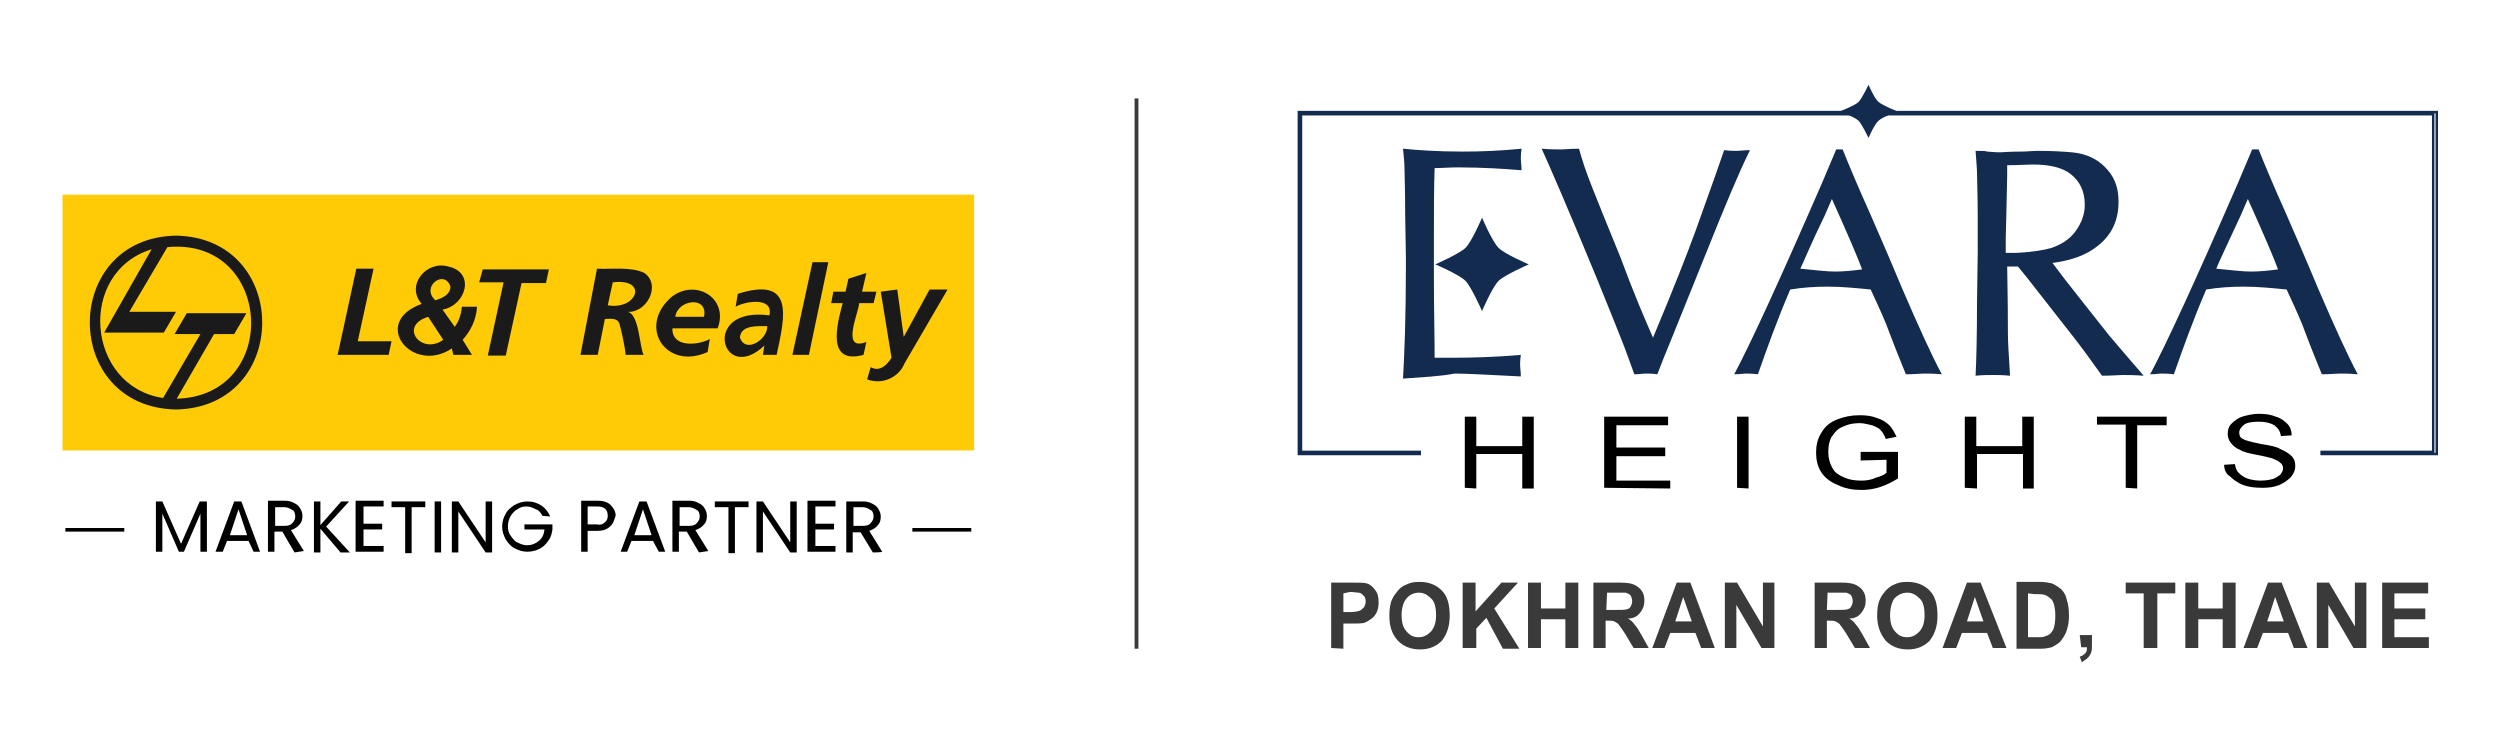
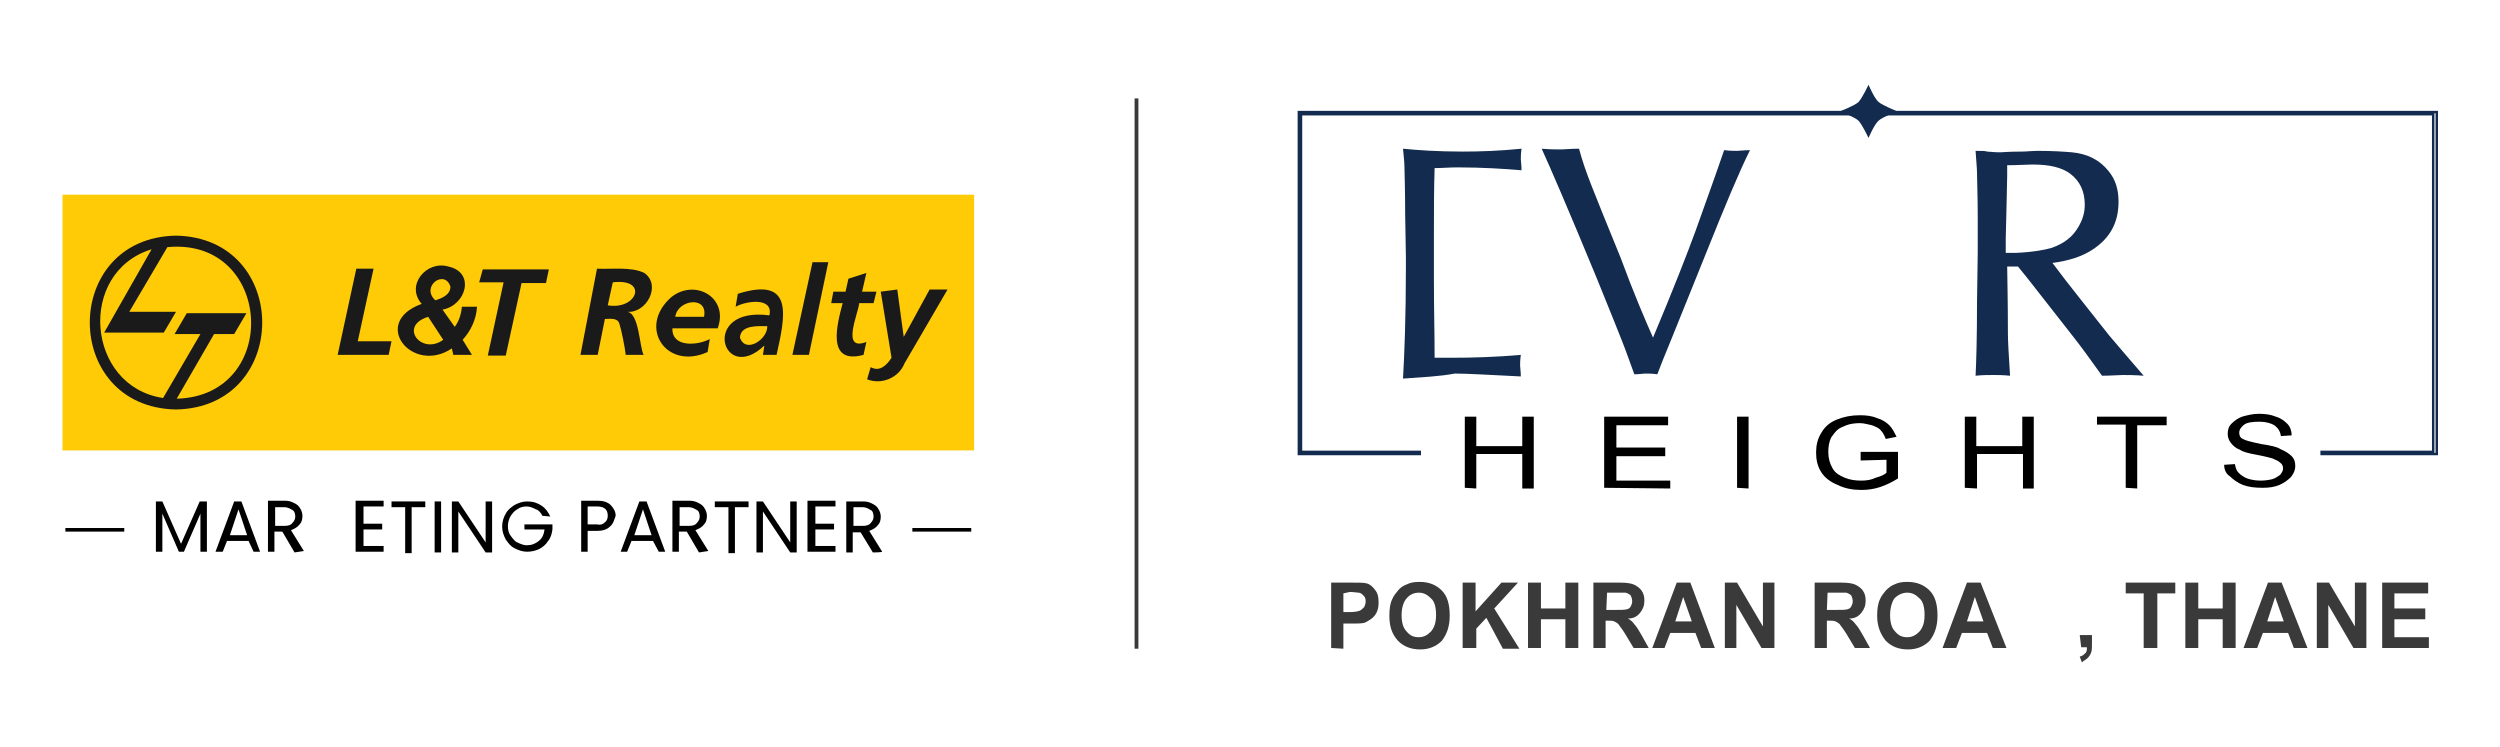
<svg xmlns="http://www.w3.org/2000/svg" version="1.1" id="Layer_1" x="0px" y="0px" viewBox="0 0 348 104" style="enable-background:new 0 0 348 104;" xml:space="preserve">
  <style type="text/css">
	.st0{fill:#132B4F;}
	.st1{fill:#FFCA06;}
	.st2{fill-rule:evenodd;clip-rule:evenodd;fill:#1A1A1A;}
	.st3{fill:#1A1A1A;}
	.st4{fill:#3A3A3A;}
	.st5{fill:none;stroke:#132B4F;stroke-width:0.34;stroke-miterlimit:10;}
	.st6{fill:none;}
	.st7{fill:none;stroke:#3A3A3A;stroke-width:0.533;stroke-miterlimit:10;}
</style>
  <g>
    <g>
      <g>
        <g>
          <g>
            <g>
              <g>
                <g>
                  <rect x="8.7" y="27.1" class="st1" width="126.9" height="35.6" />
                </g>
              </g>
            </g>
          </g>
        </g>
        <g>
          <g>
            <g>
              <g>
                <g>
                  <g>
                    <path class="st2" d="M22.7,55.4l5.2-8.9h-3.6l1.7-2.9h8.3l-1.7,2.9h-2.8l-5.2,9C39.2,55.1,38,33,23.3,34.4L18,43.4h6.5           l-1.7,2.9h-8.3l6.6-11.6C10.7,37.9,12,53.8,22.7,55.4 M24.5,32.8c16,0.3,16,23.9,0,24.2C8.5,56.7,8.5,33.1,24.5,32.8           L24.5,32.8z" />
                  </g>
                </g>
              </g>
            </g>
          </g>
          <g>
            <g>
              <g>
                <g>
                  <g>
                    <path class="st3" d="M122.6,40.6l1.5,9.2c-0.7,1.1-1.7,2-2.9,1.3l-0.5,1.7c2,0.8,4.4-0.2,5.2-2.2l6-10.3h-2.5l-3.6,6.6l0,0           l-0.9-6.6L122.6,40.6z M115.7,42.2h1.6c-0.8,3-2.3,8.6,2.9,7.2l0.4-1.8c-3.6,1.4-1.1-4-1-5.4h2l0.4-1.6h-2l0.6-2.6           l-2.5,0.8l-0.4,1.8H116L115.7,42.2z M110.3,49.4h2.3l2.7-12.9h-2.2L110.3,49.4z M103,47c0.1-1.8,2.5-1.6,3.8-1.6           C106.9,47.2,103.8,49.3,103,47z M106.2,49.4h1.9c1.2-5.4,2.5-11-5.4-8.5l-0.3,1.8c1.4-0.8,5.3-1.4,4.7,1.2           c-9.7-1.3-6.6,9.8-0.7,4.2l0,0L106.2,49.4z M94,44.1c0.3-2.4,4.6-3,4,0H94z M99.9,45.7c1.6-4.3-3.2-7-6.5-4.3           c-4.7,4.2-0.6,10.2,5.1,7.6l0.3-1.8c-1.7,0.9-5.3,1.2-5.2-1.5H99.9z M85.3,39.3c5-0.6,3.4,3.9-0.7,3.2L85.3,39.3z            M80.8,49.4h2.4l1-5c0.7,0,1.7-0.2,2,0.6c0.3,0.9,0.8,3.4,0.9,4.4h2.5c-0.6-1-0.6-6-2.4-6l0,0c2.8,0.3,4.9-3.7,2.5-5.4           c-1.8-0.9-4.6-0.5-6.6-0.6L80.8,49.4z M66.7,39.3h3.4l-2.2,10.2h2.5l2.2-10.1H76l0.4-1.9h-9.2L66.7,39.3z M62.7,39.9           c0,1.1-1.1,1.6-2.1,1.9C58.5,39.9,61.9,37.4,62.7,39.9z M61.7,47.3c-3,2.2-6.3-1.9-2.1-3.2L61.7,47.3z M63.1,49.4h2.6           l-1.3-2.1c1.1-1.2,1.9-2.8,2-4.6h-2.1c-0.1,1-0.4,2-1,2.8l-1.7-2.4c3.3-0.6,4.6-5.2,0.8-6c-3-0.9-6,2.6-3.7,5.2           c-7.2,2.6-1.3,9.9,4.2,6.2L63.1,49.4z M47,49.4h7.1l0.4-1.9h-4.7L52,37.4h-2.4L47,49.4z" />
                  </g>
                </g>
              </g>
            </g>
          </g>
        </g>
      </g>
      <g>
        <g>
          <g>
            <g>
              <g>
                <g>
                  <g>
                    <path d="M28.8,69.8v7h-0.9v-5.3l-2.3,5.3h-0.7l-2.3-5.3v5.3h-0.9v-7h0.9l2.6,5.9l2.6-5.9H28.8z" />
                  </g>
                </g>
              </g>
            </g>
          </g>
          <g>
            <g>
              <g>
                <g>
                  <g>
                    <path d="M34.6,75.3h-3l-0.6,1.5H30l2.6-7h1l2.6,7h-0.9L34.6,75.3z M34.4,74.5l-1.2-3.6l-1.2,3.6H34.4z" />
                  </g>
                </g>
              </g>
            </g>
          </g>
          <g>
            <g>
              <g>
                <g>
                  <g>
                    <path d="M41,76.9L39.3,74h-1.1v2.8h-0.9v-7.1h2.3c0.6,0,0.9,0.1,1.3,0.3c0.4,0.2,0.7,0.4,0.9,0.8c0.2,0.3,0.3,0.7,0.3,1           c0,0.5-0.1,0.9-0.4,1.2c-0.3,0.4-0.7,0.6-1.2,0.8l1.8,2.9L41,76.9z M38.3,73.2h1.3c0.5,0,0.9-0.1,1.1-0.4           c0.3-0.3,0.4-0.6,0.4-0.9s-0.1-0.8-0.4-0.9c-0.3-0.2-0.7-0.4-1.1-0.4h-1.3V73.2z" />
                  </g>
                </g>
              </g>
            </g>
          </g>
          <g>
            <g>
              <g>
                <g>
                  <g>
-                     <path d="M47.4,76.9l-2.8-3.3v3.3h-0.9v-7.1h0.9v3.3l2.9-3.3h1.1l-3.2,3.5l3.3,3.6C48.7,76.9,47.4,76.9,47.4,76.9z" />
-                   </g>
+                     </g>
                </g>
              </g>
            </g>
          </g>
          <g>
            <g>
              <g>
                <g>
                  <g>
                    <path d="M50.6,70.5v2.4h2.6v0.8h-2.6V76h2.8v0.8h-3.9v-7.1h3.9v0.8L50.6,70.5z" />
                  </g>
                </g>
              </g>
            </g>
          </g>
          <g>
            <g>
              <g>
                <g>
                  <g>
                    <path d="M59.2,69.8v0.8h-1.9v6.4h-0.9v-6.4h-1.9v-0.8H59.2z" />
                  </g>
                </g>
              </g>
            </g>
          </g>
          <g>
            <g>
              <g>
                <g>
                  <g>
                    <path d="M61.4,69.8v7.1h-0.9v-7.1H61.4z" />
                  </g>
                </g>
              </g>
            </g>
          </g>
          <g>
            <g>
              <g>
                <g>
                  <g>
                    <path d="M68.5,76.9h-0.9l-3.8-5.7v5.7h-0.9v-7.1h0.9l3.8,5.7v-5.7h0.9V76.9z" />
                  </g>
                </g>
              </g>
            </g>
          </g>
          <g>
            <g>
              <g>
                <g>
                  <g>
                    <path d="M75.5,71.8c-0.2-0.4-0.5-0.8-0.9-0.9c-0.4-0.2-0.8-0.4-1.3-0.4c-0.5,0-0.9,0.1-1.3,0.4c-0.4,0.2-0.7,0.6-0.9,0.9           s-0.4,0.9-0.4,1.4c0,0.6,0.1,1,0.4,1.4s0.6,0.8,0.9,0.9c0.4,0.2,0.9,0.4,1.3,0.4c0.7,0,1.2-0.2,1.7-0.6s0.7-0.9,0.8-1.6           h-2.8V73h3.9v0.7c-0.1,0.6-0.2,1.1-0.6,1.6c-0.3,0.5-0.8,0.9-1.2,1.1s-1,0.4-1.7,0.4c-0.7,0-1.2-0.2-1.8-0.5           c-0.6-0.3-0.9-0.8-1.2-1.2c-0.3-0.6-0.5-1.1-0.5-1.8c0-0.7,0.2-1.3,0.5-1.8c0.3-0.6,0.8-0.9,1.2-1.2           c0.6-0.3,1.1-0.5,1.8-0.5c0.8,0,1.4,0.2,2,0.6c0.6,0.4,0.9,0.9,1.2,1.5L75.5,71.8L75.5,71.8z" />
                  </g>
                </g>
              </g>
            </g>
          </g>
          <g>
            <g>
              <g>
                <g>
                  <g>
                    <path d="M84.9,73.3c-0.4,0.4-1,0.6-1.8,0.6h-1.3v2.9h-0.9v-7.1h2.3c0.8,0,1.4,0.2,1.8,0.6s0.7,0.9,0.7,1.5           C85.5,72.3,85.4,72.9,84.9,73.3z M84.2,72.7c0.3-0.2,0.4-0.6,0.4-0.9c0-0.9-0.5-1.3-1.5-1.3h-1.3V73h1.3           C83.6,73.1,83.9,73,84.2,72.7z" />
                  </g>
                </g>
              </g>
            </g>
          </g>
          <g>
            <g>
              <g>
                <g>
                  <g>
                    <path d="M90.9,75.3h-3l-0.6,1.5h-0.9l2.6-7h1l2.6,7h-0.9L90.9,75.3z M90.7,74.5l-1.2-3.6l-1.2,3.6H90.7z" />
                  </g>
                </g>
              </g>
            </g>
          </g>
          <g>
            <g>
              <g>
                <g>
                  <g>
                    <path d="M97.3,76.9L95.6,74h-1.1v2.8h-0.9v-7.1h2.3c0.6,0,0.9,0.1,1.3,0.3s0.7,0.4,0.9,0.8c0.2,0.3,0.3,0.7,0.3,1           c0,0.5-0.1,0.9-0.4,1.2c-0.3,0.4-0.7,0.6-1.2,0.8l1.8,2.9L97.3,76.9z M94.6,73.2h1.3c0.5,0,0.9-0.1,1.1-0.4           c0.3-0.3,0.4-0.6,0.4-0.9s-0.1-0.8-0.4-0.9c-0.3-0.2-0.7-0.4-1.1-0.4h-1.3V73.2z" />
                  </g>
                </g>
              </g>
            </g>
          </g>
          <g>
            <g>
              <g>
                <g>
                  <g>
                    <path d="M104.2,69.8v0.8h-1.9v6.4h-0.9v-6.4h-1.9v-0.8H104.2z" />
                  </g>
                </g>
              </g>
            </g>
          </g>
          <g>
            <g>
              <g>
                <g>
                  <g>
                    <path d="M111,76.9H110l-3.8-5.7v5.7h-0.9v-7.1h0.9l3.8,5.7v-5.7h0.9V76.9z" />
                  </g>
                </g>
              </g>
            </g>
          </g>
          <g>
            <g>
              <g>
                <g>
                  <g>
                    <path d="M113.5,70.5v2.4h2.6v0.8h-2.6V76h2.8v0.8h-3.9v-7.1h3.9v0.8L113.5,70.5z" />
                  </g>
                </g>
              </g>
            </g>
          </g>
          <g>
            <g>
              <g>
                <g>
                  <g>
                    <path d="M121.5,76.9l-1.7-2.8h-1.1v2.8h-0.9v-7.1h2.3c0.6,0,0.9,0.1,1.3,0.3s0.7,0.4,0.9,0.8c0.2,0.3,0.3,0.7,0.3,1           c0,0.5-0.1,0.9-0.4,1.2c-0.3,0.4-0.7,0.6-1.2,0.8l1.8,2.9C122.7,76.9,121.5,76.9,121.5,76.9z M118.8,73.2h1.3           c0.5,0,0.9-0.1,1.1-0.4c0.3-0.3,0.4-0.6,0.4-0.9s-0.1-0.8-0.4-0.9c-0.3-0.2-0.7-0.4-1.1-0.4h-1.3V73.2z" />
                  </g>
                </g>
              </g>
            </g>
          </g>
        </g>
        <g>
          <g>
            <g>
              <g>
                <g>
                  <rect x="127" y="73.5" width="8.2" height="0.5" />
                </g>
              </g>
            </g>
          </g>
        </g>
        <g>
          <g>
            <g>
              <g>
                <g>
                  <rect x="9.1" y="73.5" width="8.2" height="0.5" />
                </g>
              </g>
            </g>
          </g>
        </g>
      </g>
    </g>
    <g>
      <g>
        <path class="st4" d="M185.3,90.2v-9.1h2.8c1,0,1.8,0,2.1,0.1c0.5,0.1,0.9,0.5,1.2,0.9c0.4,0.5,0.5,1,0.5,1.8c0,0.6-0.1,1-0.3,1.4     c-0.2,0.4-0.5,0.7-0.8,0.9s-0.6,0.4-0.9,0.5c-0.4,0.1-1,0.1-1.8,0.1H187v3.5L185.3,90.2L185.3,90.2z M187,82.6v2.6h0.9     c0.7,0,1.1-0.1,1.4-0.2c0.2-0.1,0.4-0.3,0.6-0.5c0.1-0.2,0.2-0.5,0.2-0.8c0-0.4-0.1-0.6-0.3-0.8c-0.2-0.2-0.4-0.4-0.7-0.4     c-0.2,0-0.7-0.1-1.2-0.1L187,82.6L187,82.6z" />
        <path class="st4" d="M193.4,85.7c0-0.9,0.1-1.7,0.4-2.3c0.2-0.5,0.5-0.8,0.8-1.2s0.8-0.7,1.1-0.8c0.6-0.3,1.1-0.4,1.9-0.4     c1.3,0,2.3,0.4,3.1,1.2c0.8,0.8,1.1,2,1.1,3.5c0,1.5-0.4,2.6-1.1,3.5c-0.8,0.8-1.8,1.2-3,1.2c-1.3,0-2.3-0.4-3.1-1.2     C193.7,88.2,193.4,87.1,193.4,85.7z M195.1,85.6c0,1,0.2,1.8,0.7,2.3c0.5,0.6,1,0.8,1.7,0.8s1.2-0.3,1.7-0.8     c0.5-0.6,0.7-1.3,0.7-2.3c0-1-0.2-1.9-0.7-2.3c-0.5-0.5-1-0.8-1.7-0.8s-1.3,0.3-1.7,0.8C195.4,83.7,195.1,84.6,195.1,85.6z" />
        <path class="st4" d="M203.6,90.2v-9.1h1.8v4l3.6-4h2.3l-3.3,3.6l3.5,5.6h-2.3l-2.3-4.3l-1.4,1.5v2.7     C205.5,90.2,203.6,90.2,203.6,90.2z" />
        <path class="st4" d="M212.7,90.2v-9.1h1.8v3.6h3.4v-3.6h1.8v9.1h-1.8v-4h-3.4v4H212.7z" />
        <path class="st4" d="M221.8,90.2v-9.1h3.7c0.9,0,1.6,0.1,2,0.3c0.4,0.2,0.8,0.5,1,0.8c0.3,0.4,0.4,0.9,0.4,1.4     c0,0.7-0.2,1.2-0.6,1.7c-0.4,0.5-0.9,0.8-1.7,0.8c0.4,0.2,0.7,0.5,0.9,0.8c0.3,0.3,0.6,0.8,1,1.5l1,1.8h-2.1l-1.2-2     c-0.5-0.8-0.8-1.1-0.9-1.3c-0.2-0.2-0.4-0.3-0.6-0.4c-0.2-0.1-0.5-0.1-0.8-0.1h-0.4v3.8L221.8,90.2L221.8,90.2z M223.6,84.9h1.3     c0.8,0,1.3,0,1.6-0.1s0.4-0.2,0.5-0.4c0.1-0.2,0.2-0.4,0.2-0.7s-0.1-0.6-0.2-0.8c-0.2-0.2-0.4-0.3-0.7-0.4c-0.2,0-0.6,0-1.3,0     h-1.3L223.6,84.9L223.6,84.9z" />
        <path class="st4" d="M238.7,90.2h-1.9l-0.8-2.1h-3.5l-0.8,2.1H230l3.4-9.1h1.9L238.7,90.2z M235.5,86.5l-1.2-3.4l-1.1,3.4H235.5z     " />
        <path class="st4" d="M240.1,90.2v-9.1h1.7l3.6,6.1v-6.1h1.6v9.1h-1.8l-3.5-6v6H240.1z" />
        <path class="st4" d="M252.6,90.2v-9.1h3.7c0.9,0,1.6,0.1,2,0.3c0.4,0.2,0.8,0.5,1,0.8c0.3,0.4,0.4,0.9,0.4,1.4     c0,0.7-0.2,1.2-0.6,1.7c-0.4,0.5-0.9,0.8-1.7,0.8c0.4,0.2,0.7,0.5,0.9,0.8c0.3,0.3,0.6,0.8,1,1.5l1,1.8h-2.1l-1.2-2     c-0.5-0.8-0.8-1.1-0.9-1.3c-0.2-0.2-0.4-0.3-0.6-0.4c-0.2-0.1-0.5-0.1-0.8-0.1h-0.4v3.8L252.6,90.2L252.6,90.2z M254.3,84.9h1.3     c0.8,0,1.3,0,1.6-0.1c0.3-0.1,0.4-0.2,0.5-0.4c0.1-0.2,0.2-0.4,0.2-0.7s-0.1-0.6-0.2-0.8c-0.2-0.2-0.4-0.3-0.7-0.4     c-0.2,0-0.6,0-1.3,0h-1.3L254.3,84.9L254.3,84.9z" />
        <path class="st4" d="M261.3,85.7c0-0.9,0.1-1.7,0.4-2.3c0.2-0.5,0.5-0.8,0.8-1.2c0.4-0.4,0.8-0.7,1.1-0.8     c0.6-0.3,1.1-0.4,1.9-0.4c1.3,0,2.3,0.4,3.1,1.2c0.8,0.8,1.1,2,1.1,3.5c0,1.5-0.4,2.6-1.1,3.5c-0.8,0.8-1.8,1.2-3,1.2     c-1.3,0-2.3-0.4-3.1-1.2C261.7,88.2,261.3,87.1,261.3,85.7z M263.1,85.6c0,1,0.2,1.8,0.7,2.3c0.5,0.6,1,0.8,1.7,0.8     s1.2-0.3,1.7-0.8c0.5-0.6,0.7-1.3,0.7-2.3c0-1-0.2-1.9-0.7-2.3c-0.5-0.5-1-0.8-1.7-0.8s-1.3,0.3-1.8,0.8     C263.4,83.7,263.1,84.6,263.1,85.6z" />
        <path class="st4" d="M279.3,90.2h-1.9l-0.8-2.1h-3.5l-0.8,2.1h-1.9l3.4-9.1h1.9L279.3,90.2z M276.1,86.5l-1.2-3.4l-1.1,3.4H276.1     z" />
-         <path class="st4" d="M280.7,81h3.2c0.8,0,1.2,0.1,1.7,0.2c0.5,0.2,0.9,0.5,1.3,0.8c0.4,0.4,0.7,0.9,0.8,1.5     c0.2,0.6,0.3,1.3,0.3,2.2c0,0.8-0.1,1.4-0.3,2c-0.2,0.7-0.6,1.2-0.9,1.6c-0.3,0.3-0.8,0.6-1.2,0.8c-0.4,0.1-0.9,0.2-1.5,0.2h-3.4     V81z M282.3,82.6v6.1h1.3c0.5,0,0.8,0,1-0.1c0.3-0.1,0.6-0.2,0.8-0.4c0.2-0.2,0.4-0.5,0.5-0.8c0.1-0.4,0.2-0.9,0.2-1.7     s-0.1-1.2-0.2-1.6c-0.1-0.4-0.3-0.7-0.5-0.8c-0.2-0.2-0.5-0.4-0.8-0.5c-0.3-0.1-0.8-0.1-1.4-0.1L282.3,82.6L282.3,82.6z" />
        <path class="st4" d="M289.5,88.4h1.7v1.2c0,0.5,0,0.9-0.1,1.2c-0.1,0.3-0.3,0.6-0.5,0.8s-0.6,0.4-0.8,0.6l-0.3-0.8     c0.4-0.1,0.6-0.3,0.8-0.5s0.2-0.5,0.2-0.8h-0.8L289.5,88.4L289.5,88.4z" />
        <path class="st4" d="M298.4,90.2v-7.6h-2.5v-1.5h6.9v1.5h-2.5v7.6H298.4z" />
        <path class="st4" d="M304.2,90.2v-9.1h1.8v3.6h3.4v-3.6h1.8v9.1h-1.8v-4H306v4H304.2z" />
        <path class="st4" d="M321.2,90.2h-1.9l-0.8-2.1h-3.5l-0.8,2.1h-1.9l3.4-9.1h1.9L321.2,90.2z M317.9,86.5l-1.2-3.4l-1.1,3.4H317.9     z" />
        <path class="st4" d="M322.5,90.2v-9.1h1.7l3.6,6.1v-6.1h1.6v9.1h-1.8l-3.5-6v6H322.5z" />
        <path class="st4" d="M331.6,90.2v-9.1h6.4v1.5h-4.7v2.1h4.3v1.5h-4.3v2.5h4.8v1.5C338.1,90.2,331.6,90.2,331.6,90.2z" />
      </g>
      <g>
        <g>
          <g>
            <g>
              <path class="st0" d="M230.1,47c2.9-6.9,4.8-11.8,5.9-14.8c1.2-3.4,2.6-7.2,4-11.3c0.8,0.1,1.4,0.1,1.8,0.1        c0.4,0,1-0.1,1.8-0.1c-1.5,3-3.5,7.8-6.1,14.3c-2,5-3.6,8.9-4.8,11.9c-0.9,2.2-1.6,3.9-2,5c-0.7-0.1-1.2-0.1-1.6-0.1        c-0.4,0-0.9,0.1-1.6,0.1c-0.6-1.6-1.1-3.1-1.7-4.6c-0.4-1-1.5-3.8-3.5-8.7c-4-9.7-6.6-15.7-7.7-18.1c1.2,0.1,2,0.1,2.6,0.1        c0.6,0,1.4-0.1,2.6-0.1c0.4,1.5,1,3.3,1.8,5.3c0.6,1.5,1.9,4.8,4,9.9C227.4,40.8,229,44.5,230.1,47z" />
            </g>
            <g>
-               <path class="st0" d="M241.4,52.1c2.2-4.1,6.3-13,12.3-26.8l1.9-4.5h0.9c0.8,2,2,4.9,3.8,8.9c1,2.3,2.5,5.7,4.5,10.5        c2.2,5.1,4,9.1,5.5,11.9c-1.1-0.1-1.9-0.1-2.5-0.1c-0.5,0-1.4,0.1-2.5,0.1c-0.4-1-1.2-2.9-2.3-5.8c-0.4-1.2-1.3-3.2-2.6-6        c-2-0.2-4-0.4-6-0.4c-1.6,0-3.4,0.1-5.2,0.4c-1.8,4.2-3.2,8.1-4.5,11.8c-0.8-0.1-1.3-0.1-1.8-0.1        C242.8,52,242.2,52.1,241.4,52.1z M250.6,37.4c2.1,0.2,3.7,0.4,4.8,0.4c1.1,0,2.3-0.1,3.8-0.3c-0.5-1.4-1.9-4.7-4.2-9.8        l-1,2.3C252.1,33.9,251.1,36.4,250.6,37.4z" />
-             </g>
+               </g>
            <g>
              <path class="st0" d="M275,52.3c0.1-2,0.2-5.3,0.2-10.2l0.1-6.9v-5c0-2.9-0.1-5-0.1-6.1c0-0.6-0.1-1.6-0.2-3.1        c0.8,0,1.4,0,1.6,0.1c1,0.1,1.6,0.1,1.9,0.1c0.1,0,1.2-0.1,2.9-0.1c0.7,0,1.5-0.1,2.3-0.1c2,0,3.5,0.1,4.7,0.2        c2.2,0.2,3.9,1.1,5.1,2.6c1,1.2,1.4,2.6,1.4,4.3c0,2.9-1.2,5.1-3.7,6.7c-1.4,0.9-3.2,1.5-5.5,1.8c2.3,3.1,5,6.4,7.9,10.1        c1.8,2.1,3.4,4,4.8,5.6c-1.3-0.1-2.3-0.1-2.9-0.1s-1.6,0.1-2.9,0.1c-1.5-2.1-2.8-3.9-3.9-5.3c-1.8-2.3-4-5.1-6.5-8.3l-1.3-1.6        h-1.5c0,1.3,0.1,4.4,0.1,9.3c0,1,0.1,2.9,0.3,5.9c-1-0.1-1.8-0.1-2.3-0.1C276.7,52.2,276,52.2,275,52.3z M279.2,35.2h1.4        c2.3-0.1,4-0.4,5-0.7c1.7-0.6,2.9-1.5,3.7-2.9c0.6-1,0.9-2,0.9-3.1c0-1.9-0.7-3.3-2-4.3c-1.2-0.9-2.9-1.3-5.3-1.3        c-0.8,0-2,0.1-3.5,0.1v1.5l-0.1,4.6l-0.1,4.1L279.2,35.2z" />
            </g>
            <g>
-               <path class="st0" d="M299.3,52.1c2.2-4.1,6.3-13,12.3-26.8l1.9-4.5h0.9c0.8,2,2,4.9,3.8,8.9c1,2.3,2.5,5.7,4.5,10.5        c2.2,5.1,4,9.1,5.5,11.9c-1.1-0.1-1.9-0.1-2.5-0.1c-0.5,0-1.4,0.1-2.5,0.1c-0.4-1-1.2-2.9-2.3-5.8c-0.4-1.2-1.3-3.2-2.6-6        c-2-0.2-4-0.4-6-0.4c-1.6,0-3.4,0.1-5.2,0.4c-1.8,4.2-3.2,8.1-4.5,11.8c-0.8-0.1-1.3-0.1-1.8-0.1        C300.4,52,300.1,52.1,299.3,52.1z M308.5,37.4c2.1,0.2,3.7,0.4,4.8,0.4s2.3-0.1,3.8-0.3c-0.5-1.4-1.9-4.7-4.2-9.8l-1,2.3        C310.1,33.9,308.9,36.4,308.5,37.4z" />
-             </g>
+               </g>
            <g>
              <g>
                <path class="st0" d="M195.3,52.7c0.2-3.5,0.4-8.6,0.4-15.4v-1.5l-0.1-5.9c0-3.7-0.1-5.9-0.1-6.6c0-0.7-0.1-1.5-0.2-2.6         c2,0.2,4.8,0.4,8.3,0.4c2.5,0,5.2-0.1,8.2-0.4c-0.1,0.7-0.1,1.2-0.1,1.5s0.1,0.8,0.1,1.5c-2.4-0.2-5.4-0.4-8.9-0.4         c-1.2,0-2.2,0.1-3.2,0.1c-0.1,2.8-0.1,6.1-0.1,10v5.3c0,4.2,0.1,8,0.1,11.1c1.1,0,1.8,0,2.3,0c3,0,6.3-0.1,9.7-0.4         c-0.1,0.7-0.1,1.2-0.1,1.5c0,0.3,0.1,0.8,0.1,1.5c-4.2-0.2-7.3-0.4-9.2-0.4C200.4,52.4,198,52.5,195.3,52.7z" />
              </g>
              <g>
-                 <path class="st0" d="M208.6,34.5c0.9,0.9,4.2,2.3,4.2,2.3s-3.4,1.5-4.2,2.3c-0.9,0.9-2.3,4.2-2.3,4.2s-1.5-3.4-2.3-4.2         c-0.9-0.9-4.2-2.3-4.2-2.3s3.4-1.5,4.2-2.3c0.9-0.9,2.3-4.2,2.3-4.2S207.7,33.6,208.6,34.5z" />
-               </g>
+                 </g>
            </g>
          </g>
          <g>
            <path d="M203.9,67.9V58h1.6v4.1h6.4V58h1.6v10h-1.6v-4.8h-6.4V68L203.9,67.9L203.9,67.9z" />
            <path d="M223.3,67.9V58h8.9v1.2h-7.2v3.1h6.8v1.2h-6.8v3.4h7.5V68L223.3,67.9L223.3,67.9z" />
            <path d="M241.8,67.9V58h1.6v10L241.8,67.9L241.8,67.9z" />
            <path d="M259,64.1v-1.2h5.2v3.7c-0.8,0.5-1.6,0.9-2.5,1.2c-0.9,0.3-1.8,0.4-2.6,0.4c-1.2,0-2.3-0.2-3.3-0.7       c-1-0.4-1.8-1-2.3-1.8c-0.5-0.8-0.7-1.7-0.7-2.7c0-1,0.2-1.9,0.7-2.7c0.5-0.9,1.2-1.5,2.2-1.9c1-0.4,2-0.6,3.2-0.6       c0.9,0,1.7,0.1,2.4,0.4c0.7,0.2,1.3,0.6,1.7,1c0.4,0.4,0.7,1,1,1.6l-1.5,0.3c-0.2-0.5-0.4-0.9-0.7-1.2       c-0.2-0.3-0.7-0.5-1.2-0.7c-0.5-0.1-1.1-0.3-1.7-0.3c-0.7,0-1.4,0.1-1.9,0.3s-1,0.4-1.3,0.7s-0.6,0.7-0.8,1       c-0.3,0.6-0.4,1.3-0.4,2c0,0.9,0.2,1.6,0.6,2.3c0.4,0.7,1,1,1.7,1.3s1.5,0.4,2.3,0.4c0.7,0,1.4-0.1,2-0.4       c0.7-0.2,1.2-0.4,1.5-0.7V64L259,64.1L259,64.1z" />
            <path d="M273.5,67.9V58h1.6v4.1h6.4V58h1.6v10h-1.5v-4.8h-6.4V68L273.5,67.9L273.5,67.9z" />
            <path d="M295.9,67.9v-8.8h-4V58h9.7v1.2h-4.1V68L295.9,67.9L295.9,67.9z" />
            <path d="M309.6,64.7l1.5-0.1c0.1,0.5,0.2,0.9,0.5,1.2c0.3,0.3,0.7,0.6,1.2,0.8c0.6,0.2,1.2,0.3,1.9,0.3c0.6,0,1.2-0.1,1.6-0.2       s0.8-0.4,1.1-0.6c0.2-0.3,0.4-0.5,0.4-0.9c0-0.3-0.1-0.6-0.4-0.8c-0.2-0.2-0.6-0.4-1.1-0.6c-0.4-0.1-1.1-0.3-2.2-0.5       c-1.1-0.2-1.9-0.4-2.3-0.7c-0.6-0.2-1-0.6-1.3-1s-0.4-0.8-0.4-1.2c0-0.5,0.1-1,0.5-1.4s0.9-0.8,1.5-1c0.7-0.2,1.5-0.4,2.3-0.4       c0.9,0,1.7,0.1,2.4,0.4c0.7,0.2,1.2,0.6,1.6,1s0.6,1,0.6,1.6l-1.5,0.1c-0.1-0.7-0.4-1.1-0.9-1.5c-0.5-0.3-1.2-0.5-2.1-0.5       s-1.7,0.1-2.1,0.4c-0.4,0.3-0.7,0.7-0.7,1.1c0,0.4,0.1,0.7,0.5,0.9c0.3,0.2,1.1,0.4,2.5,0.7c1.3,0.2,2.3,0.4,2.7,0.7       c0.7,0.3,1.2,0.6,1.6,1c0.4,0.4,0.5,0.9,0.5,1.4c0,0.5-0.2,1-0.6,1.5c-0.4,0.4-0.9,0.8-1.6,1.1c-0.7,0.3-1.5,0.4-2.3,0.4       c-1.1,0-2-0.1-2.8-0.4c-0.7-0.3-1.3-0.7-1.8-1.2C309.9,66,309.6,65.4,309.6,64.7z" />
          </g>
        </g>
        <g>
          <g>
            <path class="st5" d="M323,62.9h15.7v-47H181.1v47h16.7 M323,63.2h16.2V15.6H180.8v47.6h17" />
          </g>
          <g>
            <path class="st0" d="M261.5,14.2c0.6,0.5,2.6,1.3,2.6,1.3s-2.1,0.8-2.6,1.3c-0.6,0.5-1.4,2.4-1.4,2.4s-0.9-1.9-1.4-2.4       s-2.6-1.3-2.6-1.3s2.1-0.8,2.6-1.3s1.4-2.4,1.4-2.4S260.9,13.7,261.5,14.2z" />
          </g>
        </g>
        <rect x="202.1" y="58.3" class="st6" width="120" height="7.2" />
      </g>
    </g>
    <line class="st7" x1="158.2" y1="13.7" x2="158.2" y2="90.3" />
  </g>
</svg>